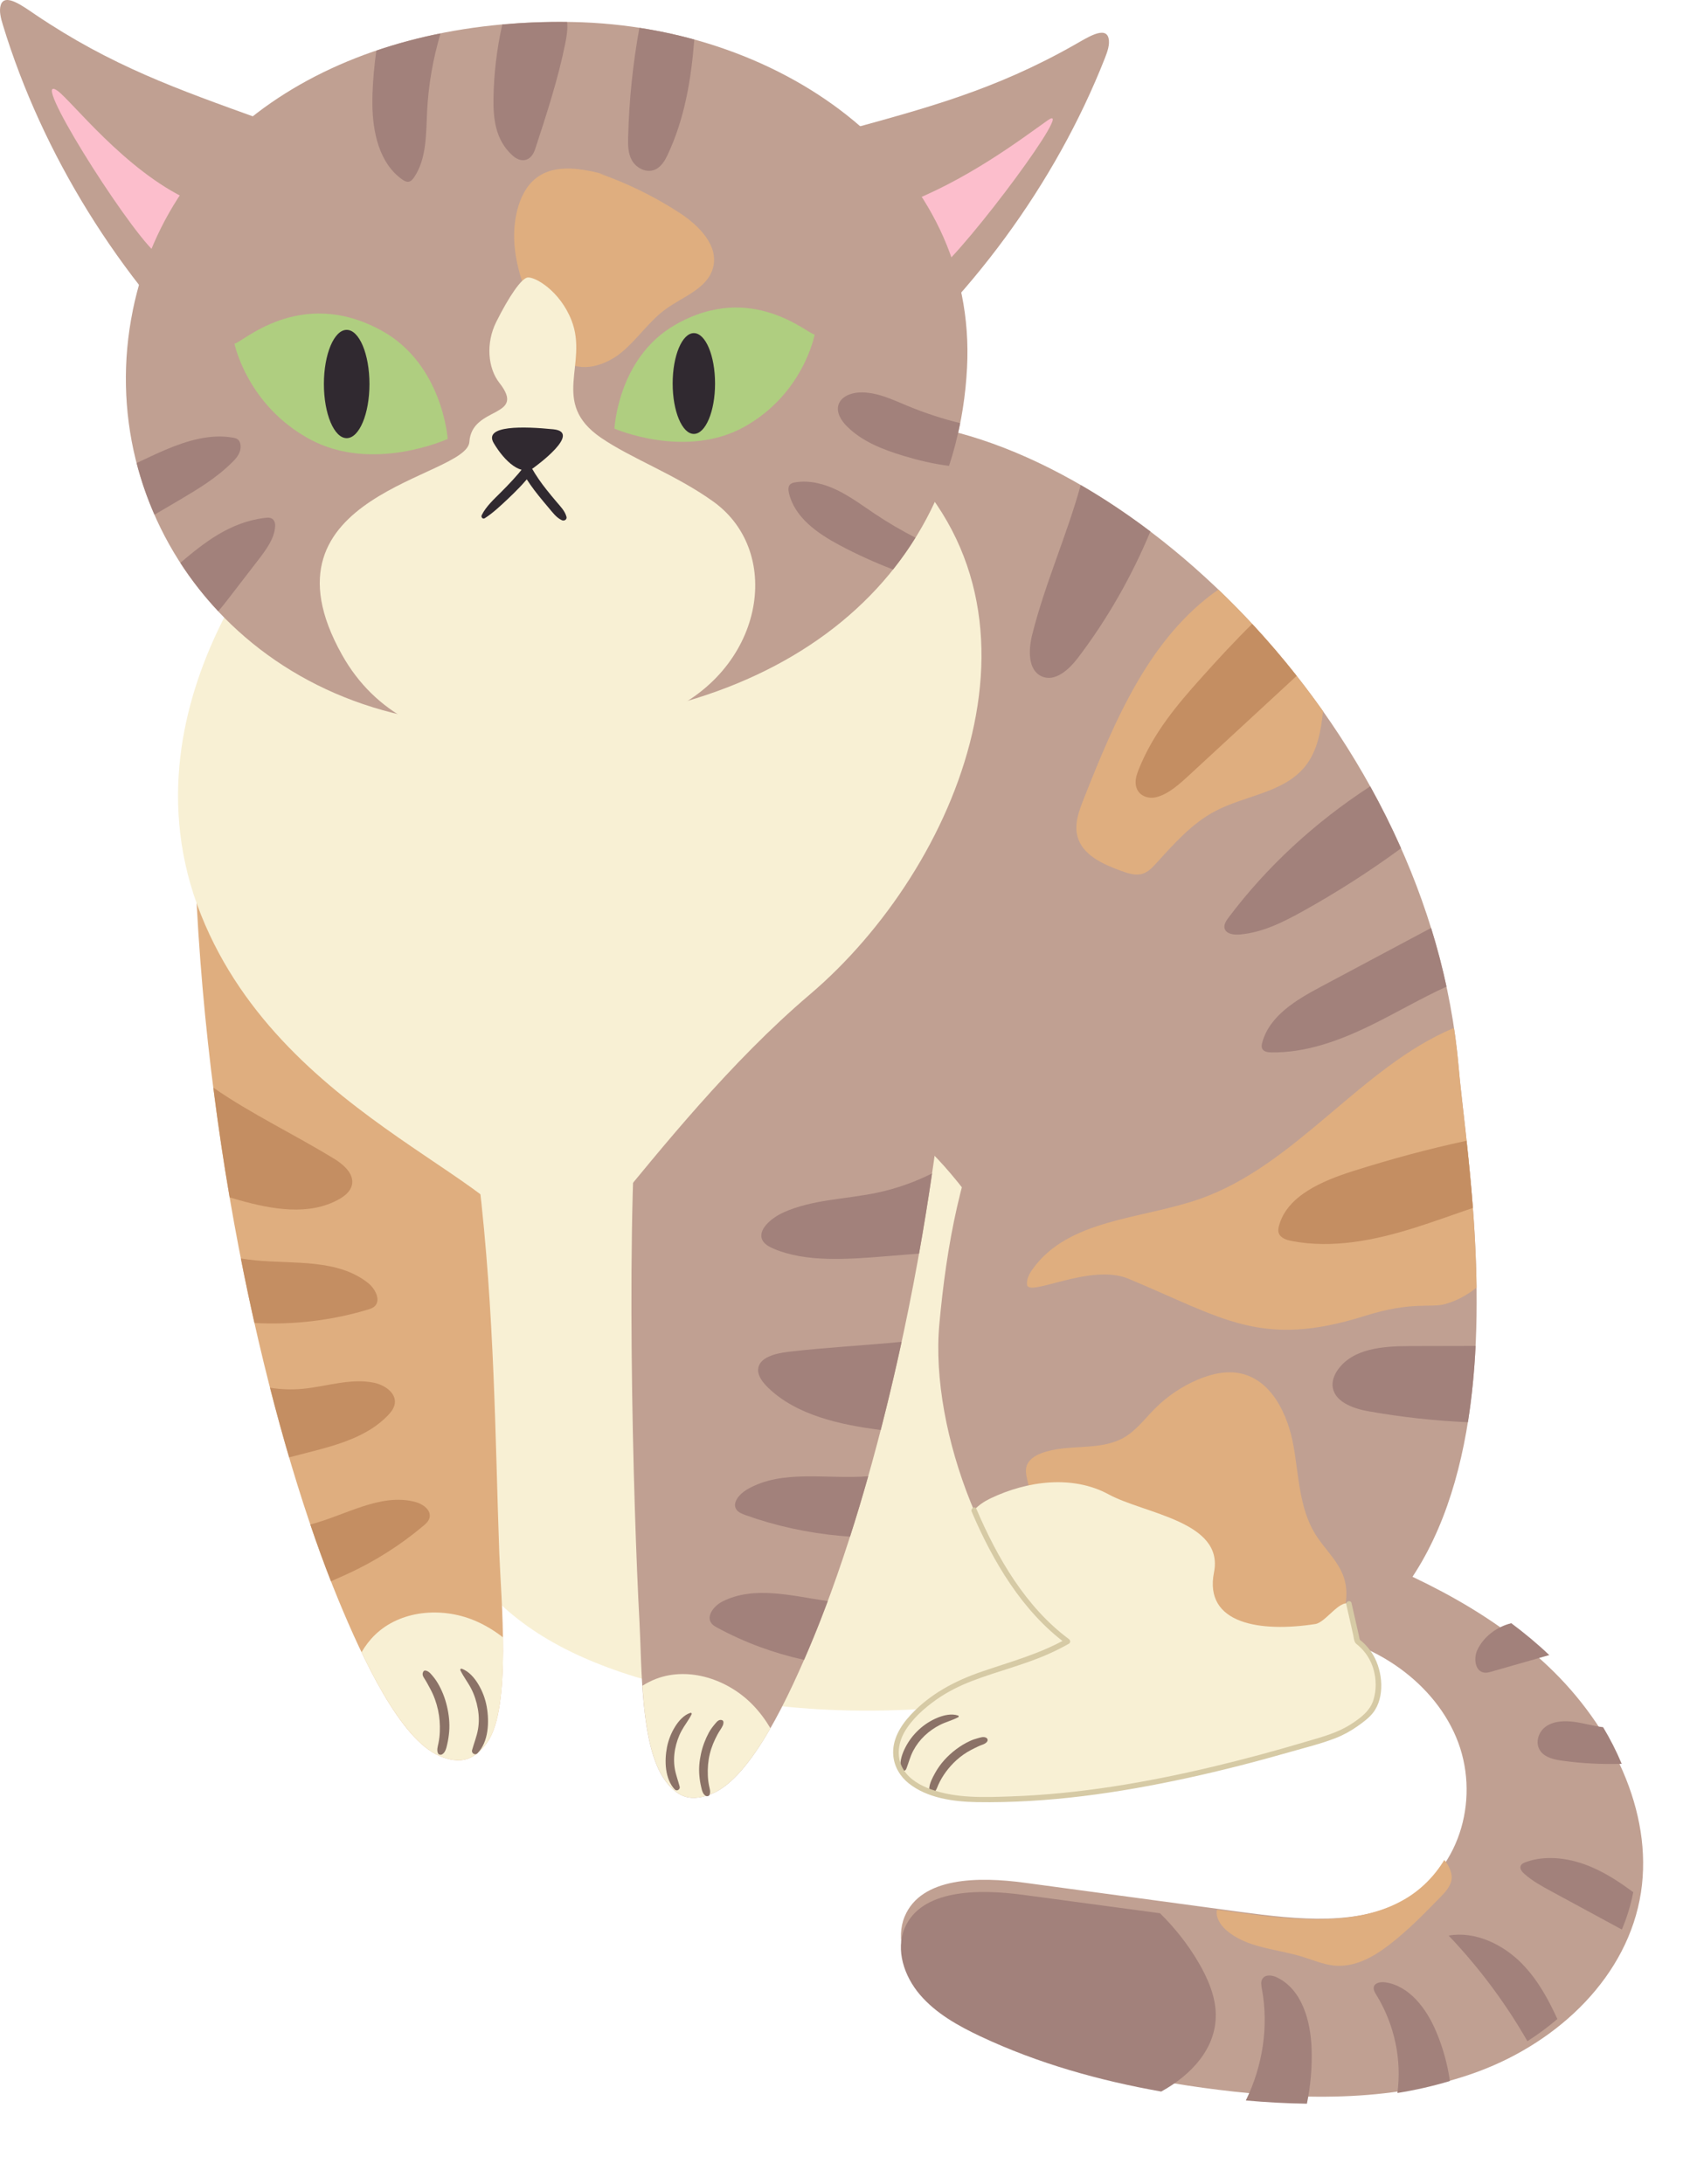
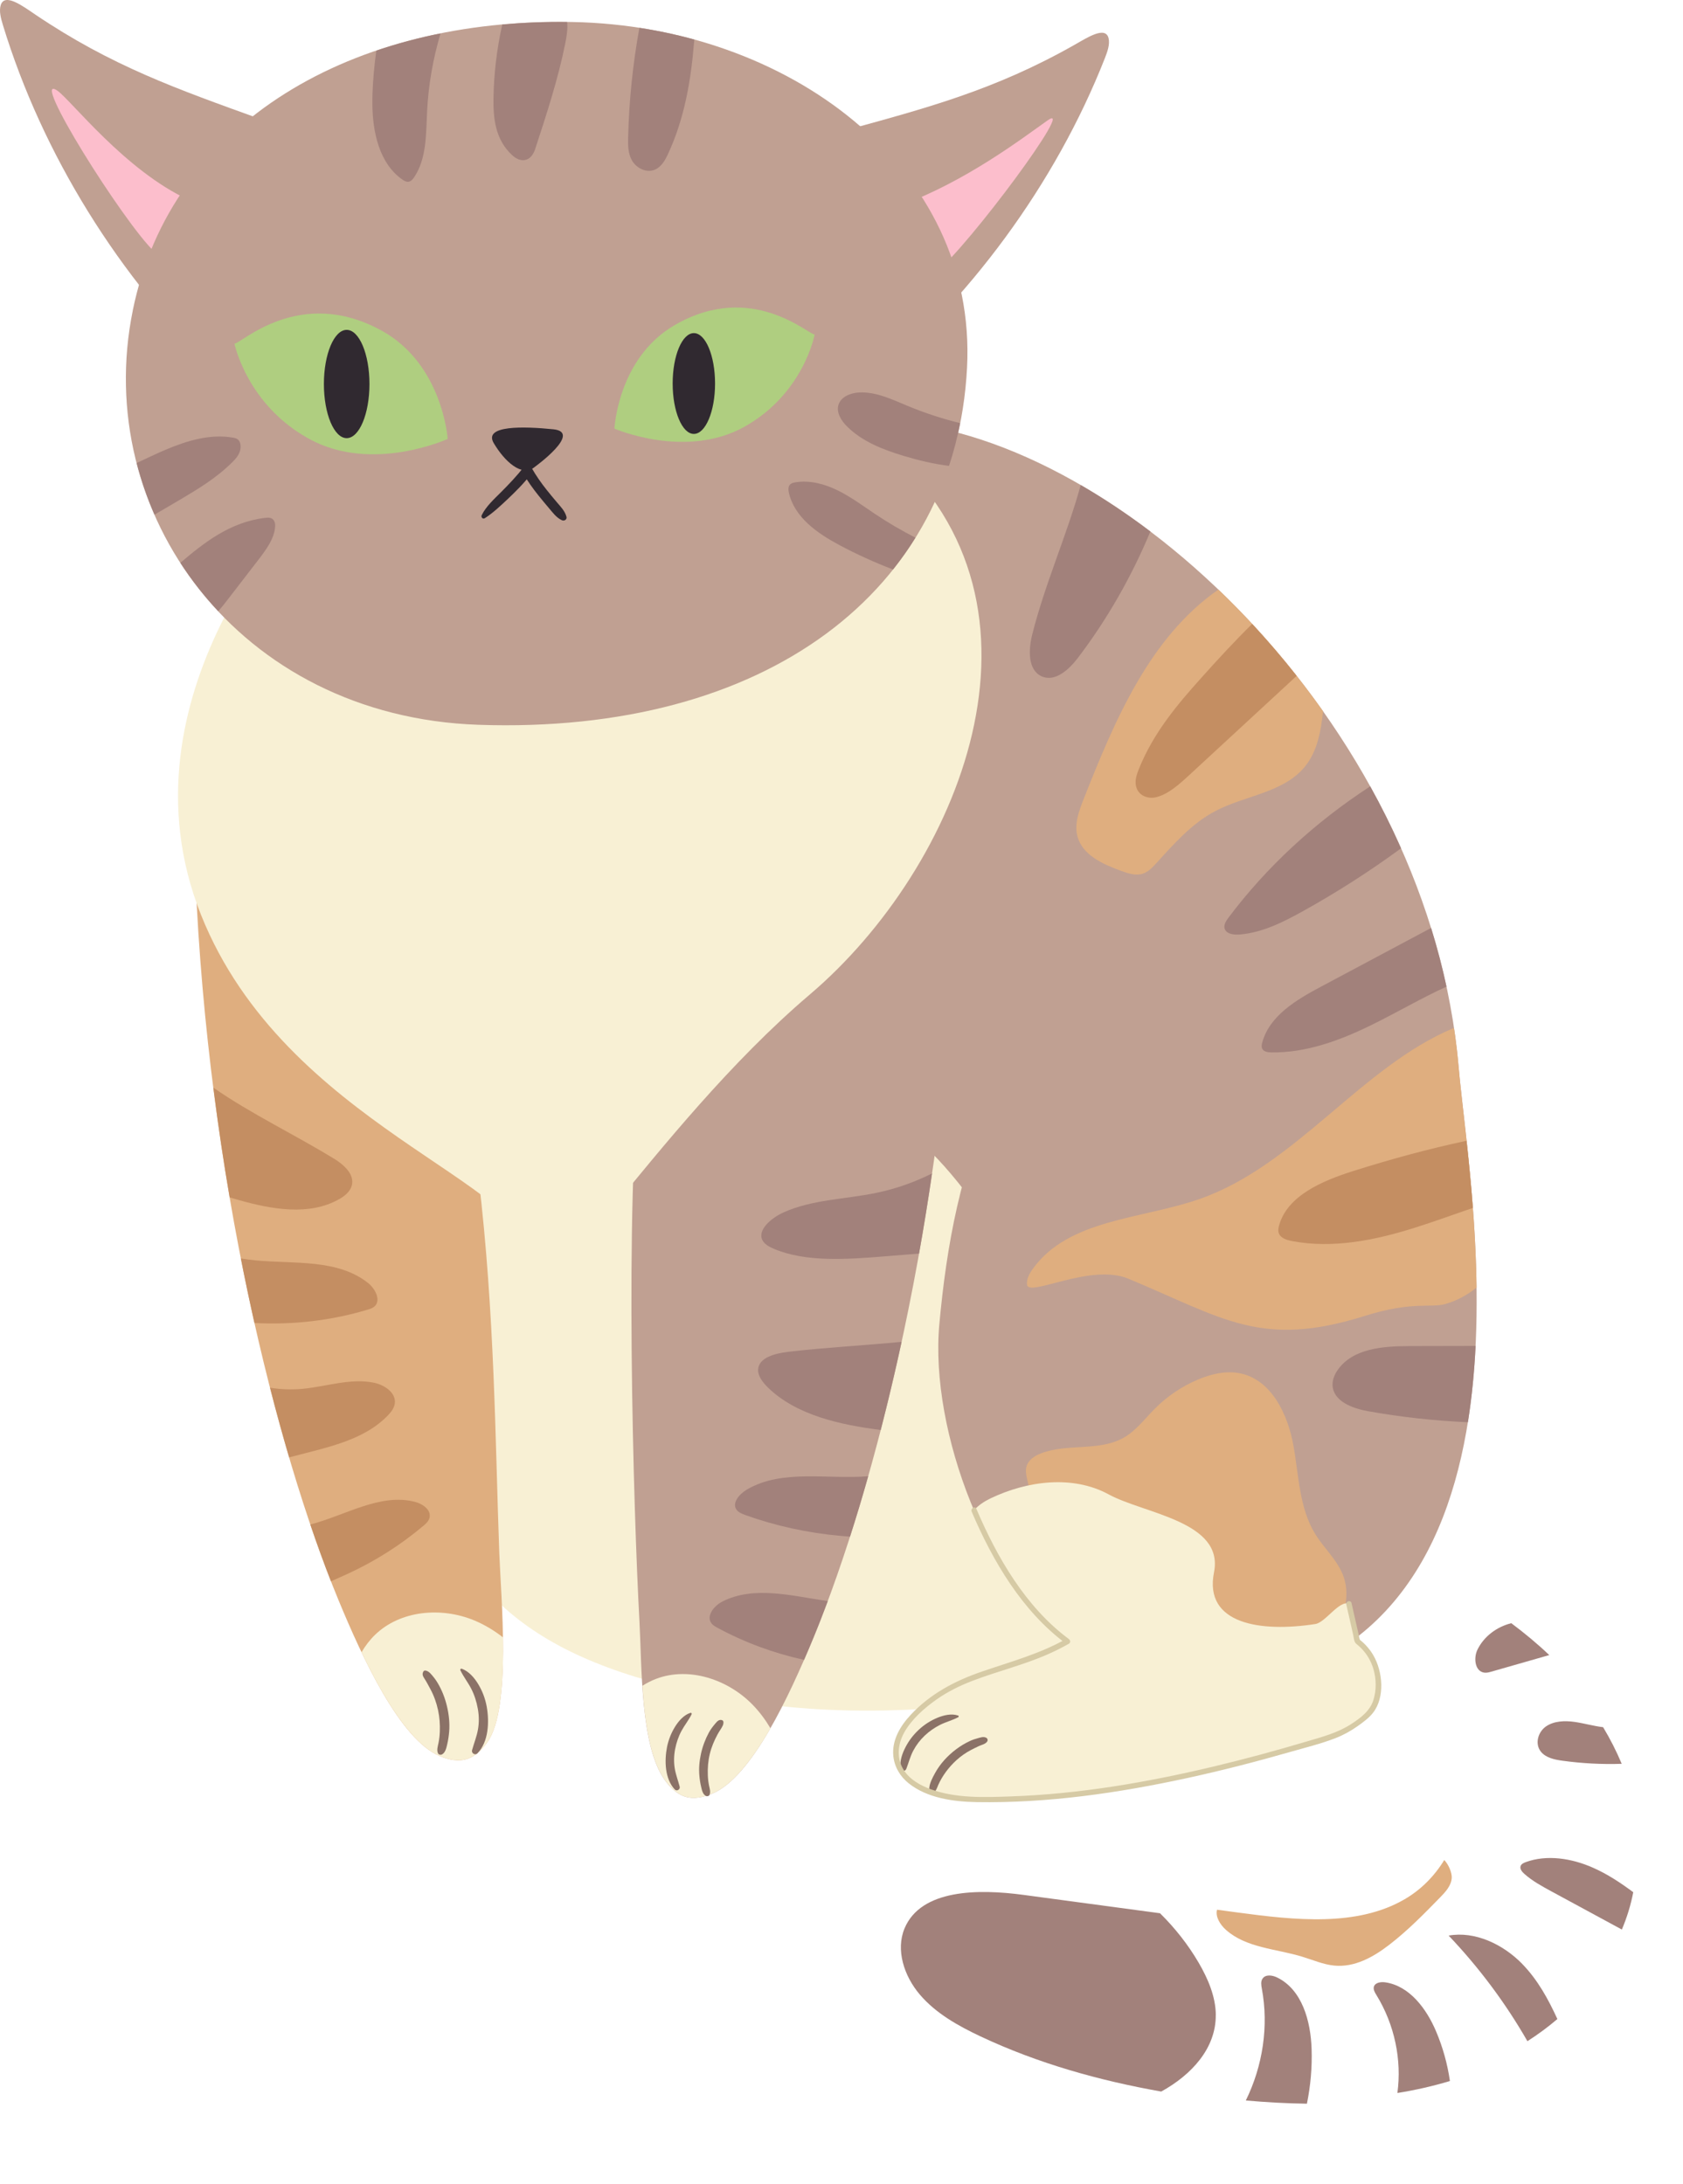
<svg xmlns="http://www.w3.org/2000/svg" width="84" height="109" viewBox="0 0 84 109" fill="none">
  <path d="M45.15 21.092C56.564 22.321 71.369 36.566 72.802 53.26C73.371 59.882 77.814 83.089 59.937 84.466C51.748 85.096 30.162 84.407 24.131 70.992C22.71 67.831 11.352 50.684 11.36 44.777C11.369 37.625 11.88 33.111 14.306 26.568C18.656 27.737 37.524 20.27 45.152 21.092H45.15Z" fill="#C0A092" />
  <path d="M21.349 46.618C21.349 46.618 19.681 68.054 21.309 73.727C23.146 80.127 27.493 83.434 37.517 84.96C47.703 86.511 59.038 83.316 59.405 81.841C59.773 80.366 49.477 57.129 43.962 55.839C38.447 54.549 21.349 46.618 21.349 46.618V46.618Z" fill="#F8F0D4" />
  <path d="M47.743 45.623C47.11 60.7 43.709 74.204 40.6 81.732C39.391 84.657 37.526 88.678 35.559 89.512C35.113 89.702 34.615 89.808 34.162 89.656C33.757 89.519 33.429 89.19 33.171 88.825C31.956 87.118 32.037 83.135 31.916 80.924C31.611 75.366 31.165 59.949 31.971 53.13" fill="#C0A092" />
  <path d="M9.751 43.747C10.384 58.824 13.785 72.328 16.894 79.856C18.103 82.781 19.968 86.801 21.936 87.636C22.381 87.826 22.88 87.931 23.332 87.78C23.738 87.643 24.066 87.314 24.324 86.949C25.538 85.242 25.001 79.724 24.92 77.511C24.713 71.825 24.696 65.613 23.888 58.794" fill="#DFAE7F" />
  <path d="M15.232 25.012C15.232 25.012 5.648 34.691 10.035 45.664C14.241 56.186 26.59 59.007 26.59 62.98C26.59 66.952 32.498 56.365 40.417 49.635C47.849 43.318 53.295 30.308 44.309 22.441C35.324 14.573 15.234 25.012 15.234 25.012H15.232Z" fill="#F8F0D4" />
  <path d="M59.558 45.659C49.714 49.311 47.575 58.529 46.884 66.081C46.387 71.502 49.407 79.075 53.276 81.915C50.316 83.598 47.721 83.258 45.443 85.793C45.006 86.281 44.673 86.907 44.713 87.56C44.82 89.234 46.998 89.771 48.67 89.802C54.589 89.915 61.079 88.338 66.354 86.707C67.084 86.481 67.793 86.022 68.34 85.487C68.888 84.952 69.182 83.017 67.747 81.91" fill="#C0A092" />
  <path d="M25.855 11.732C25.959 11.868 26.061 12.002 26.165 12.138Z" fill="#F8F0D4" />
  <path d="M25.82 11.754L25.88 11.87L25.912 11.93C25.912 11.93 25.917 11.939 25.919 11.944C25.929 11.963 25.917 11.93 25.915 11.93C25.917 11.93 25.917 11.958 25.919 11.962C25.922 11.977 25.929 11.99 25.938 12.002C25.966 12.039 26.001 12.071 26.033 12.104L26.077 12.15C26.1 12.173 26.121 12.184 26.153 12.191C26.188 12.198 26.218 12.175 26.22 12.14C26.221 12.11 26.22 12.085 26.202 12.059L26.169 12.004C26.144 11.963 26.123 11.919 26.093 11.882C26.084 11.872 26.074 11.861 26.061 11.854C26.056 11.851 26.038 11.84 26.031 11.842C26.024 11.842 26.026 11.842 26.037 11.847C26.047 11.854 26.049 11.856 26.042 11.851C26.038 11.847 26.035 11.843 26.03 11.84L25.98 11.794L25.882 11.702C25.846 11.671 25.795 11.711 25.817 11.752L25.82 11.754Z" fill="#F8F0D4" />
  <path d="M43.059 19.375C48.381 15.024 52.68 9.166 55.144 2.907C55.273 2.576 55.401 2.221 55.331 1.916C55.184 1.274 54.257 1.883 53.647 2.228C49.634 4.505 46.233 5.398 41.906 6.582" fill="#C0A092" />
  <path d="M10.904 18.627C5.94 13.869 2.114 7.691 0.147 1.256C0.044 0.916 -0.056 0.55 0.037 0.253C0.235 -0.376 1.155 0.318 1.737 0.71C5.561 3.296 8.835 4.442 13.055 5.964" fill="#C0A092" />
  <path d="M7.712 12.573C6.156 11.091 1.4 3.507 2.866 4.526C3.536 4.991 6.261 8.532 9.419 9.974" fill="#FCBECC" />
  <path d="M46.716 13.591C48.383 12.236 53.755 4.975 52.295 6.003C51.043 6.885 48.198 9.066 44.935 10.252" fill="#FCBECC" />
  <path d="M6.629 15.49C4.567 25.57 11.877 35.761 23.881 36.173C38.225 36.664 47.692 29.497 48.266 18.349C48.782 8.344 39.303 1.302 28.571 1.098C17.671 0.89 8.564 6.014 6.627 15.49H6.629Z" fill="#C0A092" />
-   <path d="M30.299 8.74C29.113 8.42 27.725 8.136 26.755 8.891C26.268 9.27 25.981 9.858 25.825 10.456C25.249 12.674 26.295 14.966 27.397 16.972C27.609 17.358 27.835 17.755 28.19 18.014C29.023 18.623 30.234 18.241 31.029 17.581C31.824 16.921 32.403 16.02 33.242 15.416C34.107 14.795 35.31 14.395 35.587 13.366C35.888 12.251 34.872 11.243 33.907 10.616C32.652 9.801 31.297 9.138 29.885 8.647" fill="#DFAE7F" />
-   <path d="M17.07 32.679C12.545 24.604 23.308 23.861 23.427 22.052C23.547 20.242 26.316 20.876 24.922 19.104C24.349 18.373 24.24 17.127 24.766 16.071C25.41 14.779 26.028 13.89 26.331 13.85C26.696 13.802 27.944 14.508 28.525 15.99C29.381 18.178 27.444 20.089 29.985 21.839C31.49 22.877 33.738 23.692 35.605 25.035C39.16 27.594 38.103 33.551 33.003 35.665C28.528 37.518 20.434 38.68 17.07 32.679V32.679Z" fill="#F8F0D4" />
  <path d="M11.701 17.148C11.994 17.194 14.942 14.233 19.058 16.507C22.099 18.188 22.345 21.906 22.345 21.906C22.345 21.906 18.602 23.62 15.465 21.923C12.328 20.225 11.701 17.148 11.701 17.148V17.148Z" fill="#AFCE80" />
  <path d="M17.303 21.867C17.931 21.867 18.44 20.657 18.44 19.165C18.44 17.673 17.931 16.463 17.303 16.463C16.675 16.463 16.166 17.673 16.166 19.165C16.166 20.657 16.675 21.867 17.303 21.867Z" fill="#302930" />
  <path d="M40.663 16.692C40.387 16.742 37.541 13.991 33.682 16.221C30.833 17.868 30.668 21.392 30.668 21.392C30.668 21.392 34.242 22.948 37.183 21.283C40.124 19.618 40.661 16.692 40.661 16.692H40.663Z" fill="#AFCE80" />
  <path d="M34.631 21.656C35.216 21.656 35.689 20.53 35.689 19.141C35.689 17.752 35.216 16.625 34.631 16.625C34.047 16.625 33.573 17.752 33.573 19.141C33.573 20.53 34.047 21.656 34.631 21.656Z" fill="#302930" />
  <path d="M26.681 23.31C26.681 23.31 29.089 21.573 27.618 21.425C26.146 21.277 24.109 21.214 24.644 22.117C25.179 23.02 26.043 23.83 26.681 23.312V23.31Z" fill="#302930" />
  <path d="M24.191 25.866C24.598 25.609 24.977 25.248 25.328 24.919C25.744 24.526 26.148 24.122 26.498 23.668L26.104 23.616C26.332 24.012 26.597 24.382 26.883 24.738C27.042 24.937 27.206 25.132 27.37 25.326C27.569 25.558 27.76 25.834 28.044 25.963C28.162 26.017 28.313 25.927 28.272 25.787C28.192 25.494 27.971 25.276 27.781 25.051C27.613 24.852 27.446 24.653 27.285 24.449C27.009 24.104 26.758 23.743 26.539 23.36C26.467 23.231 26.244 23.178 26.144 23.308C25.791 23.759 25.396 24.173 24.991 24.578C24.656 24.912 24.251 25.283 24.042 25.713C23.996 25.806 24.093 25.926 24.193 25.864L24.191 25.866Z" fill="#302930" />
  <path d="M18.783 2.527C18.761 2.703 18.736 2.881 18.715 3.058C18.636 3.761 18.582 4.468 18.585 5.176C18.594 6.589 18.927 8.158 20.085 8.964C20.175 9.027 20.28 9.085 20.389 9.071C20.514 9.053 20.605 8.946 20.675 8.84C21.3 7.901 21.261 6.686 21.317 5.556C21.382 4.24 21.612 2.932 21.987 1.668C20.88 1.89 19.81 2.177 18.783 2.527V2.527Z" fill="#A2817B" />
  <path d="M25.56 7.742C25.704 7.874 25.895 8.003 26.124 7.994C26.469 7.98 26.634 7.674 26.717 7.42C27.285 5.685 27.854 3.946 28.21 2.18C28.282 1.825 28.343 1.455 28.306 1.098C27.206 1.085 26.125 1.129 25.069 1.224C24.797 2.437 24.65 3.668 24.63 4.898C24.614 5.896 24.718 6.969 25.56 7.742V7.742Z" fill="#A2817B" />
  <path d="M31.912 1.39C31.584 3.196 31.396 5.025 31.351 6.853C31.342 7.242 31.342 7.649 31.535 7.997C31.728 8.346 32.175 8.612 32.587 8.501C32.959 8.4 33.167 8.054 33.319 7.732C34.175 5.917 34.498 3.953 34.653 1.974C33.761 1.728 32.846 1.532 31.912 1.39Z" fill="#A2817B" />
  <path d="M11.633 21.844C10.512 21.642 9.344 21.985 8.24 22.456C7.764 22.659 7.292 22.888 6.82 23.108C7.048 23.991 7.345 24.852 7.712 25.686C8.108 25.454 8.503 25.22 8.9 24.988C9.837 24.435 10.786 23.875 11.604 23.058C11.746 22.916 11.888 22.759 11.963 22.553C12.039 22.347 12.026 22.08 11.891 21.95C11.819 21.881 11.726 21.86 11.637 21.844H11.633Z" fill="#A2817B" />
  <path d="M13.477 25.845C13.402 25.827 13.318 25.834 13.239 25.845C11.484 26.047 10.166 27.1 9.001 28.089C9.554 28.944 10.185 29.75 10.891 30.502C11.056 30.322 11.205 30.132 11.351 29.942C11.852 29.291 12.354 28.642 12.856 27.99C13.277 27.445 13.709 26.871 13.733 26.246C13.739 26.086 13.684 25.892 13.477 25.845V25.845Z" fill="#A2817B" />
  <path d="M45.692 26.836C44.997 26.479 44.32 26.083 43.669 25.648C43.06 25.239 42.468 24.798 41.81 24.474C41.154 24.152 40.414 23.953 39.693 24.073C39.594 24.088 39.489 24.115 39.422 24.192C39.331 24.298 39.343 24.46 39.375 24.597C39.654 25.822 40.794 26.616 41.888 27.2C42.756 27.665 43.653 28.068 44.571 28.424C44.974 27.915 45.35 27.387 45.69 26.836H45.692Z" fill="#A2817B" />
  <path d="M45.304 20.26C44.532 19.938 43.746 19.554 42.907 19.586C42.472 19.603 41.986 19.788 41.852 20.193C41.726 20.584 41.982 20.992 42.277 21.284C43.03 22.034 44.065 22.439 45.092 22.749C45.834 22.974 46.597 23.157 47.367 23.25C47.596 22.562 47.778 21.849 47.922 21.117C47.029 20.897 46.151 20.612 45.304 20.258V20.26Z" fill="#A2817B" />
  <path d="M25.102 81.715C24.658 81.371 24.177 81.079 23.655 80.865C22.024 80.192 19.977 80.365 18.712 81.597C18.447 81.854 18.229 82.146 18.045 82.459C19.15 84.77 20.517 87.032 21.937 87.634C22.383 87.824 22.881 87.93 23.334 87.778C23.739 87.641 24.067 87.312 24.325 86.948C25.008 85.987 25.137 83.82 25.104 81.715H25.102Z" fill="#F8F0D4" />
  <path d="M21.13 83.424C21.052 83.559 21.112 83.665 21.191 83.786C21.296 83.948 21.384 84.121 21.477 84.291C21.656 84.622 21.784 84.978 21.863 85.346C21.942 85.713 21.965 86.066 21.951 86.426C21.944 86.618 21.923 86.806 21.884 86.995C21.849 87.166 21.788 87.342 21.861 87.505C21.895 87.579 22 87.593 22.063 87.558C22.233 87.465 22.279 87.229 22.321 87.053C22.369 86.847 22.4 86.638 22.418 86.426C22.453 86.002 22.407 85.573 22.309 85.159C22.211 84.745 22.06 84.358 21.849 84.001C21.744 83.821 21.607 83.647 21.465 83.498C21.409 83.438 21.202 83.297 21.13 83.424V83.424Z" fill="#8B7267" />
  <path d="M22.978 83.359C23.129 83.677 23.352 83.957 23.515 84.272C23.678 84.587 23.789 84.938 23.85 85.288C23.912 85.638 23.914 85.976 23.856 86.311C23.794 86.669 23.657 86.999 23.561 87.347C23.519 87.502 23.717 87.62 23.829 87.504C24.389 86.932 24.424 85.936 24.296 85.195C24.226 84.793 24.084 84.411 23.875 84.063C23.684 83.743 23.401 83.404 23.038 83.281C22.991 83.266 22.959 83.322 22.977 83.361L22.978 83.359Z" fill="#8B7267" />
  <path d="M38.454 86.254C38.206 85.837 37.919 85.446 37.578 85.094C36.352 83.825 34.406 83.163 32.755 83.784C32.509 83.878 32.279 83.996 32.062 84.133C32.179 85.933 32.439 87.794 33.172 88.825C33.432 89.19 33.758 89.519 34.164 89.656C34.616 89.808 35.113 89.702 35.56 89.512C36.576 89.081 37.566 87.796 38.454 86.254V86.254Z" fill="#F8F0D4" />
  <path d="M36.049 85.853C35.893 85.793 35.791 85.911 35.698 86.022C35.581 86.162 35.468 86.307 35.38 86.469C35.202 86.799 35.066 87.16 34.986 87.528C34.905 87.896 34.873 88.259 34.907 88.626C34.922 88.808 34.95 88.991 34.993 89.169C35.029 89.329 35.07 89.543 35.226 89.628C35.284 89.66 35.379 89.647 35.41 89.581C35.479 89.429 35.421 89.272 35.389 89.116C35.354 88.945 35.335 88.773 35.328 88.6C35.314 88.243 35.342 87.884 35.426 87.537C35.51 87.19 35.645 86.875 35.812 86.562C35.893 86.41 36.009 86.263 36.079 86.109C36.107 86.046 36.14 85.888 36.047 85.853H36.049Z" fill="#8B7267" />
  <path d="M34.463 85.483C34.133 85.587 33.874 85.886 33.696 86.171C33.498 86.488 33.361 86.838 33.289 87.204C33.159 87.875 33.181 88.781 33.679 89.309C33.781 89.418 33.96 89.304 33.923 89.167C33.844 88.861 33.728 88.57 33.677 88.257C33.626 87.944 33.635 87.607 33.696 87.292C33.758 86.977 33.861 86.669 34.012 86.388C34.163 86.106 34.375 85.847 34.519 85.557C34.537 85.522 34.507 85.471 34.465 85.485L34.463 85.483Z" fill="#8B7267" />
  <path d="M16.655 57.819C14.688 56.61 12.532 55.594 10.648 54.281C10.886 56.156 11.158 57.986 11.462 59.757C11.609 59.801 11.755 59.845 11.902 59.887C13.557 60.355 15.424 60.695 16.924 59.85C17.208 59.69 17.487 59.465 17.563 59.148C17.694 58.588 17.147 58.118 16.657 57.817L16.655 57.819Z" fill="#C48E62" />
-   <path d="M65.984 76.842C70.073 78.316 74.138 80.193 77.281 83.171C80.423 86.15 82.524 90.408 81.901 94.451C81.26 98.611 77.828 101.881 73.794 103.381C69.76 104.88 65.202 104.842 60.8 104.296C56.75 103.792 52.695 102.863 48.974 101.101C47.845 100.567 46.722 99.936 45.922 98.992C45.122 98.049 44.704 96.732 45.15 95.655C45.974 93.663 48.862 93.656 51.129 93.962C54.718 94.447 58.308 94.932 61.897 95.417C64.761 95.804 67.875 96.148 70.269 94.749C72.933 93.192 73.902 89.598 72.674 86.693C71.446 83.787 68.295 81.74 65.097 81.477" fill="#C0A092" />
  <path d="M60.682 100.549C60.672 99.646 60.295 98.758 59.824 97.951C59.3 97.055 58.648 96.225 57.897 95.486C55.63 95.18 53.362 94.877 51.093 94.571C48.838 94.267 45.965 94.275 45.145 96.246C44.701 97.313 45.117 98.617 45.913 99.549C46.709 100.483 47.826 101.108 48.949 101.637C51.807 102.981 54.861 103.836 57.958 104.385C59.474 103.55 60.699 102.221 60.68 100.55L60.682 100.549Z" fill="#A2817B" />
  <path d="M72.366 103.857C72.245 103.01 72.012 102.172 71.671 101.37C71.202 100.265 70.36 99.115 69.148 98.935C68.918 98.9 68.626 98.946 68.57 99.159C68.535 99.297 68.62 99.441 68.698 99.567C69.608 101.048 69.97 102.806 69.745 104.457C70.635 104.314 71.51 104.117 72.366 103.859L72.366 103.857Z" fill="#A2817B" />
  <path d="M75.977 98.015C75.024 97.038 73.62 96.365 72.303 96.601C73.827 98.201 75.149 99.978 76.235 101.871C76.76 101.536 77.26 101.166 77.73 100.766C77.276 99.774 76.748 98.808 75.976 98.016L75.977 98.015Z" fill="#A2817B" />
  <path d="M81.517 94.436C80.883 93.965 80.225 93.528 79.502 93.211C78.437 92.74 77.198 92.549 76.147 92.936C76.04 92.975 75.924 93.032 75.892 93.139C75.85 93.277 75.967 93.419 76.082 93.521C76.486 93.881 76.97 94.143 77.447 94.402C78.615 95.034 79.78 95.667 80.948 96.299C81.201 95.703 81.392 95.082 81.517 94.438L81.517 94.436Z" fill="#A2817B" />
  <path d="M80.015 86.2C79.538 86.146 79.073 86.006 78.597 85.938C78.096 85.866 77.556 85.888 77.16 86.163C76.765 86.437 76.594 87.025 76.903 87.417C77.148 87.727 77.583 87.819 77.978 87.873C78.963 88.009 79.957 88.061 80.941 88.028C80.68 87.403 80.368 86.791 80.013 86.2L80.015 86.2Z" fill="#A2817B" />
  <path d="M77.326 82.601C76.726 82.031 76.09 81.503 75.429 81.01C74.694 81.193 74.054 81.681 73.737 82.34C73.543 82.747 73.609 83.417 74.084 83.478C74.203 83.494 74.32 83.461 74.433 83.429C75.398 83.153 76.363 82.877 77.326 82.601V82.601Z" fill="#A2817B" />
  <path d="M65.23 104.99C65.412 104.092 65.493 103.174 65.463 102.262C65.419 100.863 64.987 99.294 63.739 98.69C63.502 98.574 63.164 98.526 63.014 98.75C62.916 98.893 62.949 99.082 62.98 99.252C63.329 101.122 63.026 103.109 62.18 104.83C63.196 104.92 64.214 104.977 65.228 104.991L65.23 104.99Z" fill="#A2817B" />
  <path d="M72.083 92.83C71.599 93.625 70.935 94.305 70.105 94.788C67.723 96.173 64.627 95.832 61.776 95.449C61.431 95.403 61.088 95.356 60.743 95.31C60.652 95.654 60.892 96.052 61.187 96.314C62.198 97.218 63.692 97.257 64.993 97.654C65.523 97.815 66.043 98.044 66.592 98.098C67.612 98.197 68.543 97.67 69.317 97.077C70.248 96.363 71.065 95.529 71.878 94.695C72.15 94.417 72.436 94.106 72.458 93.717C72.472 93.468 72.305 93.058 72.085 92.83L72.083 92.83Z" fill="#DFAE7F" />
  <path d="M18.372 64.032C16.864 62.834 14.727 63.08 12.809 62.908C12.546 62.883 12.283 62.848 12.021 62.806C12.237 63.907 12.465 64.983 12.7 66.028C14.608 66.129 16.533 65.91 18.363 65.358C18.475 65.324 18.589 65.287 18.679 65.213C19.037 64.914 18.738 64.323 18.372 64.032V64.032Z" fill="#C48E62" />
  <path d="M18.658 69.007C17.483 68.769 16.286 69.204 15.091 69.314C14.552 69.364 14.01 69.343 13.477 69.258C13.787 70.469 14.107 71.627 14.431 72.734C14.761 72.65 15.091 72.566 15.421 72.479C16.844 72.113 18.344 71.701 19.362 70.638C19.521 70.471 19.672 70.277 19.704 70.049C19.781 69.51 19.19 69.116 18.658 69.007V69.007Z" fill="#C48E62" />
  <path d="M20.721 74.957C18.979 74.5 17.237 75.635 15.487 76.084C15.831 77.096 16.175 78.041 16.519 78.919C16.803 78.791 17.089 78.668 17.37 78.538C18.718 77.918 19.983 77.115 21.118 76.161C21.253 76.049 21.394 75.922 21.437 75.75C21.536 75.364 21.104 75.058 20.721 74.957V74.957Z" fill="#C48E62" />
  <path d="M45 66.968C43.12 67.151 41.196 67.248 39.343 67.466C38.669 67.546 37.872 67.759 37.839 68.343C37.82 68.674 38.072 69.003 38.351 69.27C39.764 70.633 41.934 71.11 43.958 71.367C44.319 69.966 44.668 68.496 45 66.968Z" fill="#A2817B" />
  <path d="M36.054 79.93C35.637 80.139 35.224 80.658 35.516 81.025C35.588 81.116 35.693 81.174 35.795 81.231C37.155 81.97 38.622 82.508 40.132 82.841C40.297 82.461 40.455 82.088 40.601 81.732C40.838 81.16 41.076 80.547 41.315 79.907C39.525 79.65 37.651 79.124 36.054 79.928V79.93Z" fill="#A2817B" />
  <path d="M39.102 60.512C38.453 60.806 37.807 61.396 38.049 61.889C38.153 62.098 38.397 62.23 38.644 62.334C40.223 62.996 42.246 62.857 44.157 62.702C44.727 62.656 45.299 62.61 45.87 62.563C46.103 61.26 46.319 59.926 46.519 58.564C45.643 59.002 44.698 59.336 43.729 59.535C42.178 59.856 40.537 59.863 39.102 60.51V60.512Z" fill="#A2817B" />
  <path d="M52.061 76.228C51.868 75.343 51.461 74.729 51.268 73.843C51.219 73.622 51.172 73.389 51.237 73.173C51.333 72.854 51.646 72.655 51.954 72.536C53.277 72.023 54.872 72.451 56.102 71.742C56.711 71.39 57.141 70.804 57.639 70.304C58.255 69.684 58.992 69.188 59.796 68.848C60.479 68.561 61.24 68.387 61.961 68.554C63.465 68.904 64.263 70.568 64.546 72.09C64.829 73.613 64.834 75.253 65.65 76.57C66.095 77.288 66.766 77.876 67.053 78.671C67.455 79.791 66.989 81.058 66.253 81.991C64.262 84.517 60.412 85.122 57.503 83.76C54.593 82.398 52.656 79.391 52.063 76.227" fill="#DFAE7F" />
  <path d="M37.289 74.334C36.907 74.558 36.531 74.993 36.749 75.329C36.845 75.478 37.033 75.552 37.212 75.617C38.716 76.156 40.312 76.504 41.946 76.652C42.104 76.666 42.265 76.679 42.425 76.691C42.732 75.735 43.036 74.729 43.332 73.676C41.295 73.843 39.054 73.308 37.287 74.334H37.289Z" fill="#A2817B" />
  <path d="M48.672 89.804C54.591 89.917 61.081 88.34 66.358 86.708C67.088 86.483 67.796 86.023 68.344 85.488C68.891 84.953 69.186 83.019 67.751 81.912L67.328 80.042C66.847 79.842 66.158 80.972 65.652 81.051C62.938 81.473 60.076 81.069 60.592 78.471C61.097 75.927 57.123 75.554 55.333 74.581C53.543 73.608 51.28 73.901 49.443 74.778C49.134 74.926 48.839 75.118 48.614 75.371C49.785 78.131 51.434 80.563 53.28 81.917C50.32 83.6 47.725 83.26 45.447 85.794C45.01 86.282 44.677 86.909 44.717 87.562C44.824 89.236 47.002 89.772 48.674 89.804H48.672Z" fill="#F8F0D4" />
  <path d="M51.544 63.33C51.378 63.562 51.228 63.834 51.26 64.117C51.332 64.759 54.426 63.029 56.314 63.816C61.074 65.796 62.932 67.306 68.123 65.673C70.472 64.934 71.392 65.282 72.111 65.087C72.699 64.927 73.227 64.636 73.697 64.261C73.638 59.683 72.997 55.514 72.804 53.262C72.748 52.604 72.667 51.951 72.571 51.301C67.938 53.231 64.699 58.154 59.865 59.842C56.965 60.855 53.338 60.829 51.544 63.332V63.33Z" fill="#DFAE7F" />
  <path d="M60.809 29.425C57.371 31.819 55.636 35.962 54.088 39.873C53.852 40.473 53.609 41.126 53.778 41.749C54.029 42.679 55.05 43.133 55.952 43.462C56.303 43.59 56.685 43.719 57.04 43.603C57.312 43.513 57.517 43.295 57.71 43.084C58.594 42.112 59.484 41.098 60.646 40.484C62.146 39.692 64.081 39.569 65.143 38.243C65.754 37.481 65.933 36.471 66.034 35.494C64.462 33.266 62.693 31.227 60.811 29.425H60.809Z" fill="#DFAE7F" />
  <path d="M53.939 24.206C53.246 26.725 52.153 29.133 51.518 31.674C51.33 32.426 51.293 33.433 51.984 33.751C52.649 34.059 53.351 33.424 53.799 32.834C55.266 30.903 56.48 28.775 57.417 26.526C56.275 25.662 55.111 24.886 53.941 24.208L53.939 24.206Z" fill="#A2817B" />
  <path d="M68.389 39.245C65.631 41.036 63.22 43.261 61.316 45.796C61.183 45.974 61.046 46.192 61.139 46.389C61.248 46.623 61.599 46.662 61.879 46.639C63.001 46.544 64.018 46.033 64.978 45.504C66.705 44.548 68.358 43.488 69.928 42.337C69.46 41.281 68.945 40.248 68.388 39.245H68.389Z" fill="#A2817B" />
  <path d="M71.427 46.313C69.591 47.292 67.757 48.269 65.922 49.248C64.699 49.899 63.36 50.693 62.999 52.034C62.972 52.132 62.953 52.24 62.995 52.331C63.067 52.49 63.274 52.52 63.448 52.523C65.194 52.551 66.885 51.925 68.454 51.154C69.712 50.536 70.925 49.823 72.197 49.239C71.983 48.251 71.727 47.275 71.428 46.313H71.427Z" fill="#A2817B" />
  <path d="M73.648 67.173C72.548 67.174 71.448 67.178 70.35 67.18C69.039 67.183 67.518 67.29 66.765 68.373C66.609 68.598 66.496 68.864 66.509 69.139C66.544 69.929 67.491 70.288 68.263 70.427C69.916 70.723 71.587 70.908 73.264 70.98C73.464 69.725 73.587 68.445 73.648 67.173Z" fill="#A2817B" />
  <path d="M73.513 60.287C73.421 59.087 73.309 57.956 73.198 56.932C71.284 57.342 69.396 57.856 67.538 58.444C65.987 58.935 64.251 59.678 63.841 61.156C63.804 61.29 63.779 61.434 63.832 61.563C63.927 61.795 64.222 61.889 64.483 61.938C66.515 62.327 68.624 61.899 70.589 61.281C71.572 60.973 72.539 60.616 73.513 60.285V60.287Z" fill="#C48E62" />
  <path d="M62.497 31.137C61.628 31.991 60.788 32.903 59.96 33.827C58.77 35.154 57.572 36.56 56.838 38.389C56.747 38.616 56.661 38.864 56.682 39.116C56.729 39.69 57.273 39.892 57.698 39.788C58.31 39.641 58.854 39.146 59.375 38.666C61.156 37.022 62.937 35.376 64.717 33.732C64.006 32.829 63.264 31.965 62.497 31.139V31.137Z" fill="#C48E62" />
  <path d="M49.202 86.717C49.074 86.664 48.943 86.713 48.815 86.747C48.676 86.784 48.541 86.828 48.411 86.889C48.165 87.002 47.934 87.143 47.718 87.305C47.29 87.629 46.923 88.025 46.665 88.498C46.541 88.725 46.393 88.996 46.379 89.26C46.374 89.378 46.467 89.486 46.59 89.447C46.723 89.405 46.774 89.206 46.825 89.091C47.035 88.62 47.355 88.194 47.736 87.847C47.957 87.646 48.2 87.476 48.464 87.337C48.592 87.27 48.722 87.206 48.853 87.145C48.985 87.083 49.162 87.052 49.259 86.932C49.324 86.853 49.295 86.756 49.202 86.717V86.717Z" fill="#8B7267" />
  <path d="M47.814 85.617C47.489 85.508 47.1 85.601 46.791 85.728C46.444 85.872 46.133 86.071 45.859 86.326C45.586 86.581 45.371 86.861 45.205 87.178C45.038 87.495 44.899 87.875 44.949 88.236C44.97 88.4 45.175 88.436 45.236 88.275C45.352 87.974 45.428 87.664 45.58 87.375C45.733 87.087 45.922 86.84 46.154 86.62C46.386 86.4 46.654 86.215 46.938 86.074C47.223 85.934 47.542 85.853 47.826 85.703C47.865 85.682 47.852 85.626 47.814 85.613V85.617Z" fill="#8B7267" />
  <path d="M48.495 75.438C49.546 77.906 51.02 80.414 53.208 82.033V81.799C51.883 82.545 50.437 82.934 49.009 83.424C47.665 83.883 46.429 84.536 45.45 85.587C44.934 86.141 44.506 86.852 44.587 87.641C44.643 88.185 44.924 88.656 45.347 88.996C46.277 89.743 47.594 89.92 48.749 89.94C52.292 89.999 55.833 89.484 59.288 88.732C60.983 88.363 62.665 87.93 64.332 87.453C65.11 87.229 65.919 87.035 66.673 86.74C67.063 86.587 67.431 86.382 67.773 86.139C68.037 85.951 68.324 85.742 68.526 85.485C69.137 84.705 69.014 83.418 68.544 82.611C68.382 82.332 68.168 82.082 67.921 81.878C67.866 81.832 67.896 81.892 67.865 81.81C67.84 81.746 67.833 81.667 67.817 81.6L67.522 80.299L67.456 80.007C67.417 79.838 67.157 79.909 67.196 80.079C67.263 80.377 67.331 80.674 67.398 80.972L67.538 81.591C67.563 81.701 67.572 81.836 67.617 81.938C67.654 82.026 67.733 82.07 67.803 82.132C67.931 82.244 68.049 82.371 68.152 82.507C68.335 82.749 68.47 83.026 68.554 83.318C68.695 83.807 68.7 84.346 68.551 84.835C68.38 85.39 67.919 85.729 67.449 86.037C66.771 86.481 66.003 86.682 65.234 86.909C63.681 87.372 62.116 87.796 60.541 88.171C57.238 88.956 53.869 89.535 50.472 89.654C49.135 89.702 47.724 89.76 46.447 89.294C45.94 89.109 45.422 88.82 45.119 88.357C44.734 87.773 44.801 87.051 45.134 86.458C45.505 85.8 46.131 85.249 46.743 84.818C47.289 84.434 47.888 84.136 48.509 83.897C49.772 83.408 51.095 83.098 52.336 82.545C52.681 82.392 53.018 82.222 53.348 82.035C53.445 81.98 53.425 81.859 53.348 81.801C51.2 80.212 49.761 77.723 48.731 75.302C48.663 75.142 48.431 75.281 48.498 75.44L48.495 75.438Z" fill="#D6CAA5" />
</svg>